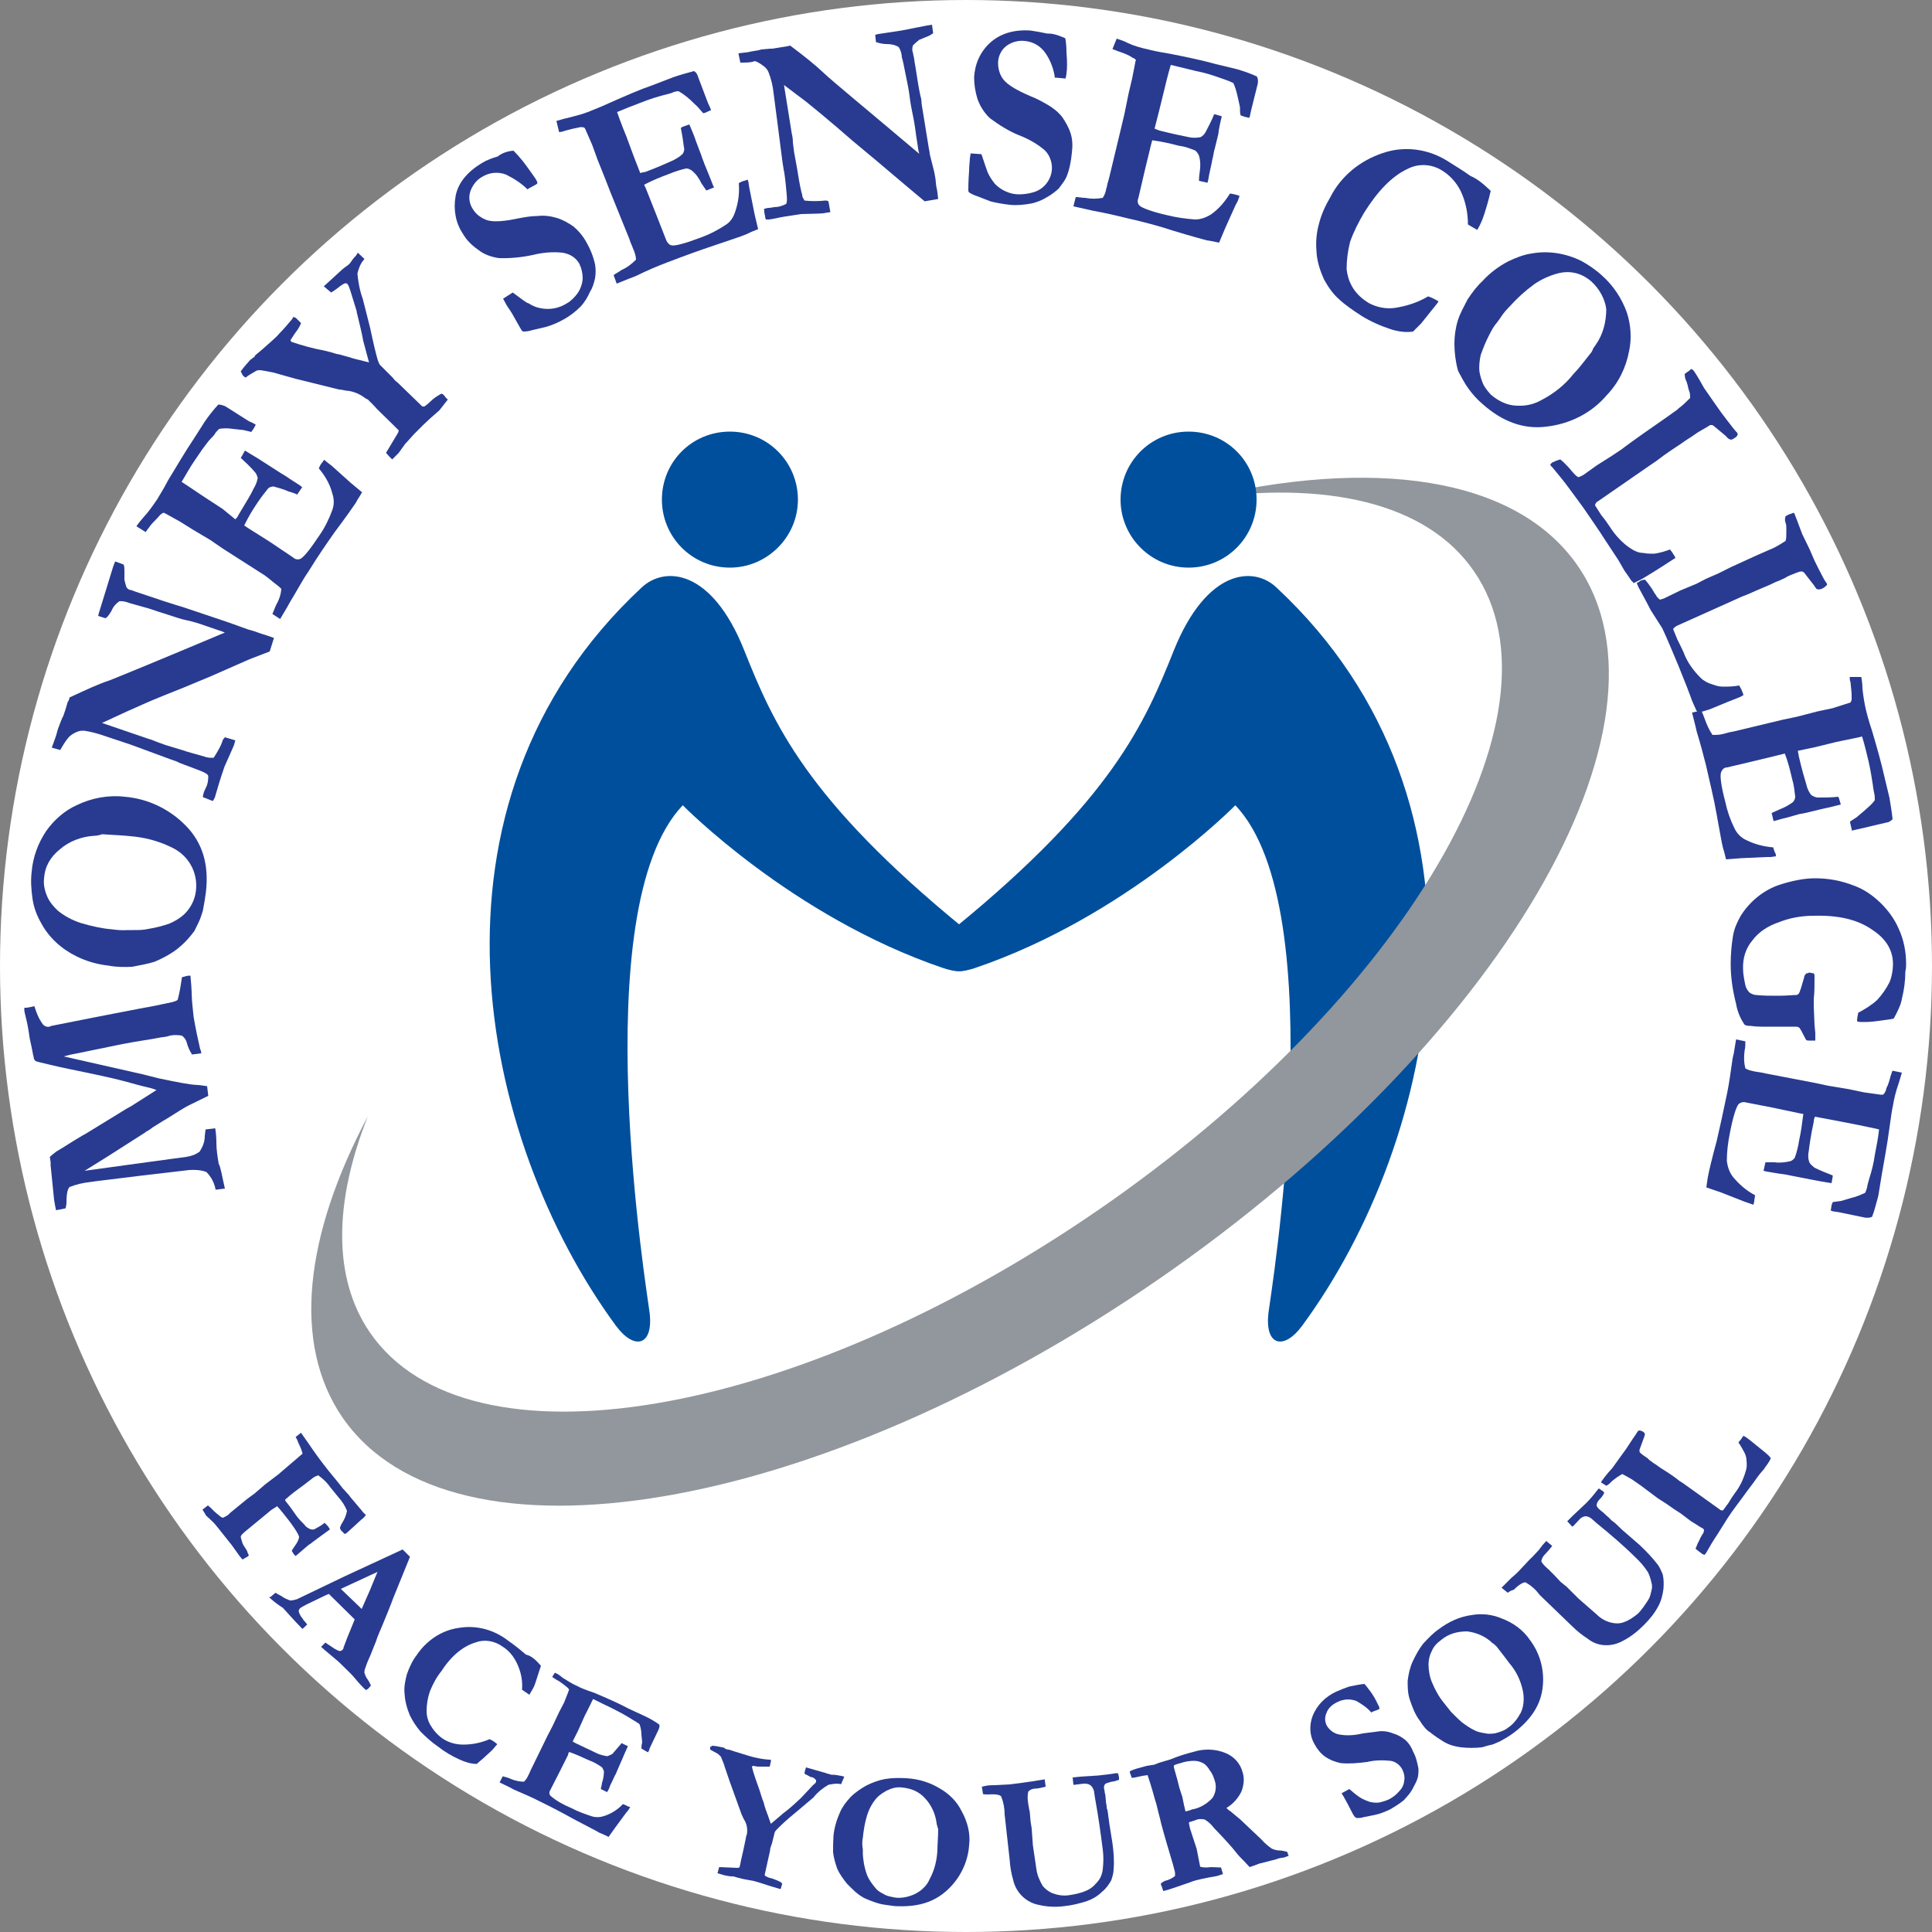
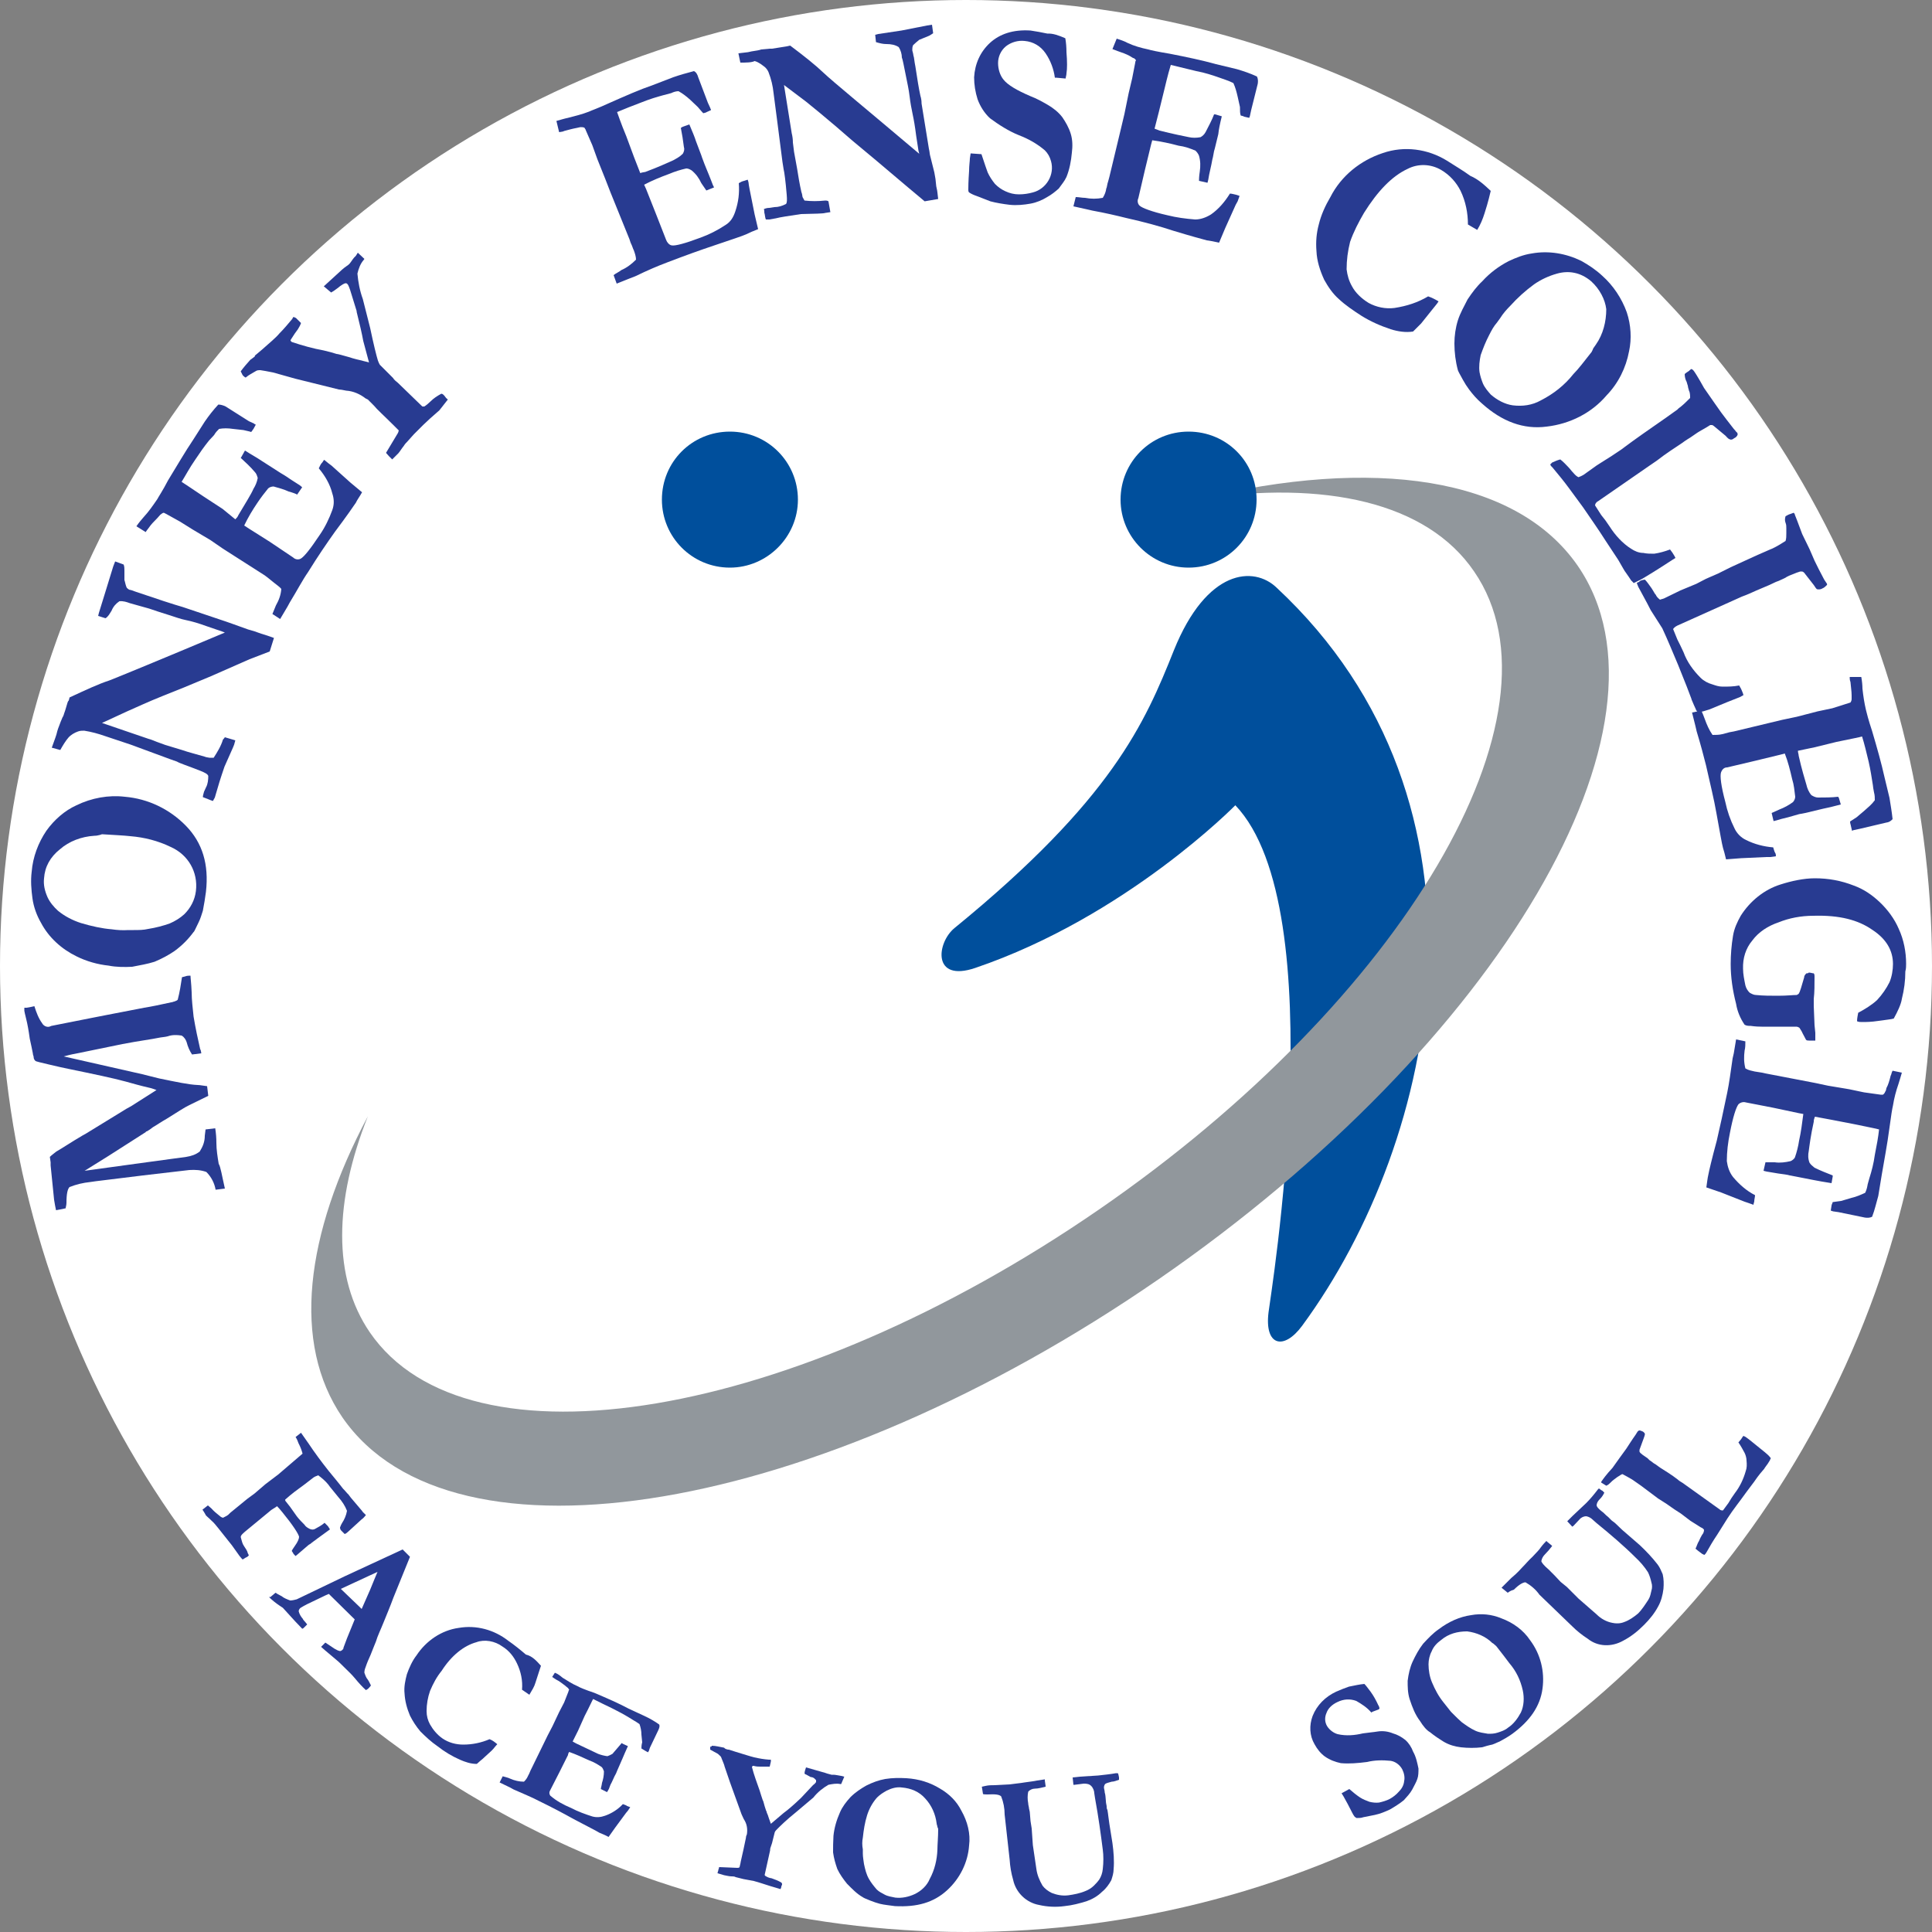
<svg xmlns="http://www.w3.org/2000/svg" id="レイヤー_1" x="0px" y="0px" viewBox="0 0 500 500" style="enable-background:new 0 0 500 500;" xml:space="preserve">
  <rect x="0" y="0" width="500" height="500" fill="#808080" stroke="none" />
  <style type="text/css">	.st0{fill:#FFFFFF;}	.st1{fill:#283B91;}	.st2{fill:#004F9C;}	.st3{fill:#91979C;}</style>
  <circle class="st0" cx="250" cy="250" r="250" />
  <title>アートボード 1</title>
  <g>
    <path class="st1" d="M58.2,307.6l-2.4,0.3c-0.3-1.7-1.1-3.3-2.4-4.6c-1.4-0.5-2.8-0.6-4.4-0.5l-12,1.4l-12.2,1.5l-1.4,0.2  c-1.9,0.2-3.6,0.6-5.4,1.3c-0.5,0.5-0.8,1.7-0.8,4.1c0,0.6-0.2,1.1-0.2,1.4l-1.4,0.3l-1.1,0.2c-0.2-0.8-0.3-1.6-0.5-2.7l-0.9-8.9  c0-0.2,0-0.5,0-0.8l-0.2-1.4c0.5-0.5,1.1-0.9,1.7-1.4c1.6-0.9,3.8-2.4,6.7-4.1l0.9-0.5l10.6-6.5l1.1-0.6l2.2-1.4l2.2-1.4l2.2-1.4  c-0.6-0.2-1.3-0.5-1.9-0.6c-2.2-0.5-4.3-1.1-6.1-1.6c-3.3-0.9-8.1-1.9-14.9-3.3c-1.1-0.2-2.7-0.6-4.9-1.1c-2.2-0.5-3.3-0.8-3.5-0.9  c-0.3-0.3-0.5-0.6-0.5-1.1c0-0.2-0.2-0.5-0.2-0.9c-0.2-1.1-0.5-2.4-0.8-3.8c-0.3-2.2-0.6-3.8-0.9-5c-0.3-1.3-0.5-2-0.5-2.2  c0-0.3,0-0.5,0-0.8h0.6l1.1-0.2l0.9-0.2c0.5,1.6,1.1,3.2,2,4.4c0.3,0.6,1.1,1.1,1.9,0.9l0.5-0.2l10.1-2c0.9-0.2,5.7-1.1,13.9-2.7  c1.9-0.3,4.3-0.8,7-1.4c0.3,0,0.6-0.2,0.8-0.2c0.5-0.2,0.8-0.3,0.9-0.5c0.5-1.9,0.8-3.8,1.1-5.8l0.8-0.2c0.5-0.2,0.9-0.2,1.4-0.2  c0,0.6,0.2,1.9,0.3,4.3c0,2,0.3,4.3,0.5,6.3c0.5,3,1.1,5.8,1.7,8.4c0.2,0.3,0.2,0.6,0.3,1.1l-2.4,0.3c-0.6-0.9-1.1-2-1.4-3.2  c-0.2-0.6-0.6-1.3-1.3-1.7c-1.3-0.2-2.5-0.2-3.6,0.2c-0.8,0.2-1.4,0.2-1.9,0.3c-2.4,0.5-5.7,0.9-9.8,1.7l-11.7,2.4  c-1.7,0.3-2.8,0.6-3.5,0.8l20.3,4.6l2,0.5l2.4,0.6c4.4,0.9,7.6,1.6,10,1.7c0.6,0,1.4,0.2,2.4,0.3l0.3,2.5l-4.9,2.4  c-1.3,0.6-3.2,1.9-5.8,3.5c-1.6,0.9-2.7,1.7-3.6,2.2l-0.8,0.6l-0.8,0.5c-0.2,0-0.2,0-0.3,0.2L28,299.2l-6.1,3.8l16-2.2l10.3-1.4  c1.3-0.2,2.5-0.6,3.5-1.4c0.8-1.3,1.3-2.5,1.3-4.1l0.2-1.6l2.5-0.3c0.2,1.3,0.3,2.5,0.3,3.8c0,1.7,0.3,3.6,0.6,5.4  C57.1,302,57.4,304.1,58.2,307.6z" />
    <path class="st1" d="M28.1,249.9c-2.8-0.3-5.7-1.1-8.3-2.4c-3.9-1.9-7.2-4.9-9.2-8.7c-1.1-1.9-1.9-4.1-2.2-6.3  c-0.3-2.2-0.5-4.6-0.2-6.9c0.3-3.8,1.7-7.5,3.8-10.6c2-2.8,4.7-5.2,7.8-6.6c3.9-1.9,8.3-2.7,12.5-2.2c6,0.5,11.6,3.2,15.8,7.5  c4.3,4.4,6,10,5.2,17.1c-0.2,1.6-0.5,3.3-0.8,4.9c-0.3,0.9-0.6,2-1.1,3c-0.8,1.6-1.1,2.4-1.3,2.5c-1.4,1.9-3,3.5-4.9,4.9  c-1.6,1.1-3.3,2-5.2,2.8c-1.9,0.6-3.8,0.9-5.8,1.3C32.3,250.3,30.1,250.3,28.1,249.9z M11.4,227.3c-0.2,1.7,0.2,3.3,0.9,4.9  c0.6,1.3,1.6,2.5,2.7,3.5c1.7,1.4,3.8,2.5,6,3.2c2.7,0.8,5.4,1.4,7.9,1.6c1.4,0.2,2.8,0.3,4.3,0.2h1.4c1.3,0,2.5,0,3.8-0.3  c1.9-0.3,3.8-0.8,5.5-1.4c1.4-0.6,2.7-1.4,3.8-2.4c1.6-1.6,2.7-3.6,3-6c0.6-4.9-2-9.4-6.5-11.4c-3.3-1.6-6.8-2.5-10.5-2.8  c-1.7-0.2-4.3-0.3-7.3-0.5l-0.6,0.2c-0.2,0-0.6,0.2-1.4,0.2c-3.3,0.2-6.5,1.4-8.9,3.5C13,221.8,11.6,224.3,11.4,227.3z" />
    <path class="st1" d="M15.6,194.1l-2.2-0.6l0.9-2.5l0.3-0.9c0.3-1.3,0.6-2,0.8-2.5s0.3-0.9,0.8-2c0.2-0.2,0.2-0.5,0.3-0.6  c0-0.2,0.3-0.8,0.6-1.9s0.5-1.7,0.6-1.7c0.1,0,0.2-0.5,0.3-0.9c4.1-1.9,7.5-3.5,10.3-4.4c2.8-1.1,12.8-5.2,29.9-12.4l-0.8-0.3  l-3.8-1.3c-2.2-0.8-3.9-1.3-5.4-1.6c-1.5-0.3-2.8-0.8-4.7-1.4c-1.9-0.6-3.5-1.1-4.9-1.6c-2.8-0.8-4.6-1.3-5-1.4  c-0.8-0.3-1.7-0.6-2.7-0.5c-0.9,0.6-1.6,1.4-2,2.4c-0.5,0.8-0.9,1.6-1.6,2l-1.9-0.6l0.2-0.8l1.7-5.5l2-6.5c0.2-0.5,0.3-0.8,0.5-1.3  l2.2,0.8c0.2,0.5,0.2,1.1,0.2,1.6c0,0.8,0,1.6,0,2.4c0.2,0.6,0.3,1.4,0.6,2c0.3,0.3,0.6,0.6,1.1,0.6l1.4,0.5l2.7,0.9  c3.2,1.1,5.7,1.9,7.3,2.4l2,0.6l11.3,3.8l1.7,0.6l3.9,1.4l1.7,0.5l1.7,0.6l1.6,0.5l1.7,0.6l-1.1,3.5l-5.2,2L54.6,175l-7.2,3  l-5.5,2.2c-3.5,1.4-6.5,2.8-9,3.9l-6.5,3l12,4.1c0.8,0.2,1.4,0.5,2.2,0.8l2.2,0.8l4.3,1.3c1.7,0.6,3.8,1.1,5.8,1.7  c0.5,0.2,0.8,0.2,1.3,0.3h1.1c0.9-1.4,1.9-3,2.4-4.7c0.2-0.2,0.3-0.3,0.5-0.6l2.7,0.8l-0.3,1.1c-0.2,0.6-1.1,2.5-2.5,5.7  c-1.1,3.2-1.7,5.2-2,6.3s-0.5,1.6-0.5,1.7c-0.2,0.3-0.3,0.6-0.5,0.9c-0.5-0.2-0.9-0.3-1.3-0.5c-0.4-0.2-0.6-0.2-1.3-0.5  c0-0.5,0.2-0.9,0.3-1.4l0.5-1.1c0.5-0.9,0.6-2,0.6-3c-0.2-0.5-0.8-0.8-2-1.3c-3.3-1.3-5.5-2-6.1-2.4l-1.7-0.6l-10.3-3.8l-6.6-2.2  c-1.7-0.6-3.5-1.1-5.4-1.4c-0.5,0-1.1,0-1.6,0.2c-0.9,0.3-1.9,0.9-2.5,1.6C17,191.7,16.2,193,15.6,194.1z" />
    <path class="st1" d="M35.3,136.2c0.6-0.9,1.3-1.7,1.9-2.4c1.3-1.4,2.4-3,3.5-4.6c0.3-0.6,1.4-2.2,2.8-4.9c2.4-3.9,4.4-7.4,6.5-10.5  l3-4.7c1.1-1.6,2.2-3,3.5-4.4c0.6,0,1.3,0.2,1.9,0.5l6,3.8l1.3,0.6c0.2,0.2,0.3,0.2,0.5,0.3l-0.6,1.1c-0.2,0.2-0.3,0.5-0.6,0.8  c-0.5-0.2-1.3-0.3-2-0.5l-2.7-0.3c-1.3-0.2-2.5-0.2-3.6,0c-0.5,0.5-0.9,0.9-1.3,1.6l-1.3,1.4c-1.3,1.6-2.4,3.2-3.6,5  c-1.4,2-2.5,4.1-3.5,5.7c0.5,0.3,2.4,1.6,5.7,3.8l4.9,3.2l3.3,2.7c0.3-0.3,0.6-0.6,0.8-1.1c1.9-3.2,3.3-5.4,3.9-6.8  c0.5-0.8,0.9-1.7,1.1-2.8c-0.2-0.6-0.3-1.1-0.8-1.6c-1.1-1.3-2.4-2.5-3.6-3.6l0.2-0.3l0.9-1.6c1.7,1.1,3.2,1.9,3.9,2.4l3.9,2.5  l1.4,0.9c0.5,0.3,1.4,0.8,2.5,1.6l2.5,1.6l0.6,0.5l-1.3,1.9c-0.3-0.2-1.1-0.5-2.2-0.8c-1.3-0.6-2.5-0.9-3.9-1.3  c-0.5,0-1.1,0.2-1.4,0.5c-0.9,1.1-1.9,2.4-2.7,3.6c-1.3,1.9-2.5,3.9-3.5,6l0.9,0.6l5.7,3.6l6.1,4.1c0.5,0.5,1.3,0.6,1.9,0.3  c0.9-0.5,2.5-2.5,4.9-6.1c1.4-2,2.5-4.3,3.3-6.5c0.5-1.4,0.5-2.8,0-4.3c-0.6-2.4-1.9-4.6-3.5-6.5c0.3-0.6,0.5-1.1,0.8-1.4  c0.3-0.3,0.3-0.5,0.6-0.8l1.1,0.9l0.8,0.6l4.9,4.4l3,2.5c-0.6,1.1-1.3,2-1.6,2.7c-0.6,0.9-2.4,3.5-5.4,7.5c-2,2.8-4.4,6.3-7,10.5  c-1.4,2-2.8,4.7-4.7,7.8l-0.6,1.1l-1.9,3.2l-2-1.3c0.3-0.8,0.6-1.4,0.9-2.2c0.8-1.4,1.3-2.8,1.4-4.3c-0.5-0.6-1.3-1.1-1.9-1.6  l-1.6-1.3l-0.8-0.6l-10.8-6.9l-3.2-2.2l-4.7-2.8l-3.2-2l-3.6-2l-0.6-0.3c-0.3,0-0.6,0.3-0.9,0.5l-0.8,0.9c-0.8,0.8-1.6,1.6-2.2,2.5  c-0.2,0.3-0.5,0.6-0.8,1.1L35.3,136.2z" />
    <path class="st1" d="M62.3,96.1c0.8-1.1,1.6-2,2.5-3l0.3-0.2c0.3-0.2,0.6-0.5,0.8-0.6L66,92c0.3-0.2,0.9-0.8,1.9-1.6  c1.9-1.7,3.5-3,4.4-4.1c1.1-1.1,2.2-2.4,3.2-3.6c0.2-0.2,0.2-0.3,0.3-0.5l0.2-0.2c0.2,0.2,0.5,0.2,0.6,0.3l1.3,1.3  c-0.2,0.6-0.5,1.1-0.8,1.6l-0.8,1.1c-0.3,0.5-0.6,0.9-1.1,1.7v0.2l0.3,0.3c2.7,0.9,5.5,1.7,8.3,2.2c1.3,0.3,2.4,0.6,3.3,0.9  c0.3,0,1.4,0.3,3.5,0.9l0.6,0.2l1.1,0.3l1.3,0.3c0.6,0.2,1.3,0.3,1.9,0.5L94,88.2c-0.3-1.7-0.9-4.3-1.7-7.5v-0.2l-1.7-5.5  c-0.2-0.5-0.3-0.9-0.6-1.4c-0.2-0.2-0.3-0.3-0.5-0.3c-0.3,0-0.6,0.2-0.8,0.3c-0.3,0.2-0.8,0.5-1.1,0.8l-1.1,0.8  c-0.3,0.2-0.5,0.3-0.8,0.5c-0.3-0.2-0.9-0.8-1.9-1.6l4.7-4.3l0.6-0.5l1.1-0.8l0.3-0.3c0.5-0.6,0.9-1.4,1.6-2l0.5-0.8l1.7,1.6  l-0.2,0.3c-0.8,0.9-1.3,2.2-1.6,3.5c0.2,2.2,0.6,4.4,1.4,6.6l1.9,7.5c0.9,4.3,1.6,7.1,2,8.4c0.2,0.5,0.3,0.8,0.5,1.1l0.8,0.8l2,2  l0.6,0.6c0.3,0.5,0.8,0.9,1.3,1.3l6.3,6.1c0.2,0,0.3,0,0.5,0c0.5-0.3,1.1-0.8,1.6-1.3c0.8-0.8,1.7-1.4,2.8-2c0.3,0,0.5,0.2,0.6,0.3  c0.1,0.1,0.3,0.3,0.5,0.6c0.2,0.3,0.3,0.3,0.6,0.6l-2.2,2.8l-2.5,2.2l-1.7,1.6l-2.4,2.4l-1.7,1.9c-0.3,0.3-0.6,0.6-0.9,1.1  c-0.5,0.6-0.9,1.3-1.4,1.9l-1.6,1.6l-0.8-0.8l-0.8-0.9l3-5c0.2-0.3,0.2-0.5,0.3-0.8l-1.4-1.4c-2.5-2.5-4.3-4.1-5-5  c-0.9-0.9-1.4-1.4-1.6-1.6l-0.6-0.3c-1.4-1.1-3.2-1.9-5-2c-0.9-0.2-1.6-0.3-1.9-0.3L76.4,98l-5.7-1.6c-0.2,0-1.3-0.3-3.3-0.6  c-0.5,0-0.9,0-1.3,0.3c-0.8,0.5-1.7,0.9-2.5,1.6c-0.2,0-0.3-0.2-0.5-0.3l-0.3-0.3L62.3,96.1z" />
-     <path class="st1" d="M132.9,39c0.8,0.8,1.6,1.7,2.4,2.7c1.1,1.4,2.2,3,3.2,4.4c0.2,0.3,0.5,0.8,0.6,1.3l-0.3,0.3l-2,1.1l-0.3,0.2  c-1.6-1.6-3.5-2.8-5.5-3.8c-2-0.8-4.3-0.6-6.1,0.5c-1.6,0.8-2.7,2.4-3.2,3.9c-0.5,1.6-0.2,3.3,0.8,4.7c0.8,1.3,2.2,2.2,3.6,2.7  c1.7,0.5,4.4,0.3,8.1-0.5c1.6-0.3,3.3-0.6,4.9-0.6c1.7-0.2,3.3,0,5,0.5c1.6,0.5,3,1.3,4.3,2.2c1.3,1.1,2.4,2.4,3.2,3.8  c1.1,1.9,1.9,3.8,2.4,6c0.2,1.3,0.2,2.4,0,3.6c-0.3,1.3-0.6,2.4-1.3,3.5c-0.6,1.4-1.4,2.7-2.4,3.8c-1.3,1.3-2.7,2.4-4.3,3.3  c-1.4,0.8-3.2,1.6-4.7,2l-3.8,0.9c-0.6,0.2-1.4,0.3-2,0.3c-0.2,0-0.5-0.2-0.6-0.5l-0.2-0.3l-2.2-3.9c-0.8-1.3-1.4-2-1.7-2.7  l-0.6-1.1l2.5-1.6c2.2,1.6,3.5,2.7,4.1,2.8c0.9,0.6,2,1.1,3.3,1.3c1.1,0.2,2.2,0.2,3.3,0c1.1-0.2,2.2-0.6,3.3-1.3  c1.1-0.6,2-1.6,2.7-2.5c0.8-1.1,1.3-2.5,1.4-3.9c0-1.4-0.3-2.7-0.9-3.9c-0.9-1.6-2.5-2.5-4.3-2.8c-2.7-0.3-5.4,0-7.8,0.6  c-2.8,0.6-5.8,0.9-8.7,0.8c-1.9-0.3-3.8-0.9-5.4-2.2c-1.6-1.1-3-2.5-3.9-4.1c-1.9-2.8-2.5-6.3-1.9-9.7s3-6.3,6.8-8.6  c1.3-0.8,2.7-1.3,4.1-1.7C129.9,39.6,131.4,39.1,132.9,39z" />
    <path class="st1" d="M144,31.3c1.1-0.3,2-0.6,3-0.8c1.9-0.5,3.6-0.9,5.4-1.6c0.6-0.3,2.4-0.9,5.2-2.2c4.3-1.9,7.9-3.5,11.4-4.7  l5.2-2c1.7-0.6,3.5-1.1,5.4-1.6c0.6,0.3,0.9,0.9,1.1,1.6l2.5,6.6l0.6,1.3c0,0.2,0.2,0.3,0.2,0.6l-1.1,0.5c-0.3,0.2-0.6,0.2-0.9,0.3  c-0.3-0.3-0.8-0.9-1.4-1.6l-2-1.9c-0.9-0.8-1.9-1.6-3-2.2c-0.6,0-1.3,0.2-1.9,0.5l-1.9,0.5c-1.9,0.5-3.8,1.1-5.8,1.9  c-2.4,0.9-4.4,1.7-6.3,2.5c0.2,0.5,0.9,2.7,2.4,6.3l2,5.4l1.6,4.1c0.5-0.2,0.8-0.2,1.3-0.3c3.5-1.3,5.8-2.4,7.2-3  c0.9-0.5,1.7-0.9,2.5-1.7c0.3-0.5,0.5-1.1,0.3-1.7c-0.2-1.7-0.5-3.5-0.8-5l0.5-0.3l1.7-0.6c0.8,1.9,1.4,3.3,1.7,4.3  c0.8,2.2,1.4,3.6,1.6,4.3l0.6,1.6c0.2,0.6,0.6,1.4,1.1,2.7c0.5,1.3,0.9,2.2,1.1,2.8l0.3,0.6l-2,0.8l-1.3-1.9  c-0.6-1.3-1.4-2.4-2.5-3.3c-0.5-0.3-0.9-0.5-1.4-0.5c-1.4,0.3-3,0.8-4.4,1.4c-2.2,0.8-4.4,1.7-6.5,2.8l0.5,1.1l2.5,6.3l2.7,6.9  c0.2,0.6,0.8,1.3,1.4,1.4c0.9,0.2,3.5-0.5,7.5-2c2.2-0.8,4.4-1.9,6.5-3.3c1.3-0.8,2-2,2.5-3.5c0.8-2.4,1.1-4.7,0.9-7.3  c0.5-0.3,0.9-0.5,1.4-0.6l0.9-0.3c0.2,0.5,0.3,1.1,0.3,1.4l0.2,1.1l1.3,6.5l0.9,3.8c-1.3,0.5-2.2,0.9-3,1.3c-1.1,0.5-3.9,1.4-8.6,3  c-3.3,1.1-7.2,2.5-11.9,4.3c-2.4,0.9-5,2-8.3,3.6l-1.3,0.5l-3.5,1.4l-0.8-2.2c0.6-0.5,1.4-0.8,2-1.3c1.4-0.6,2.7-1.6,3.8-2.7  c0-0.8-0.3-1.7-0.6-2.5c-0.2-0.3-0.3-0.9-0.8-1.9l-0.3-0.9L158,49.8l-1.4-3.6l-2-5l-1.3-3.6l-1.7-3.9c0-0.2-0.2-0.3-0.3-0.6  c-0.3-0.2-0.6-0.2-1.1-0.2l-0.9,0.2c-1.1,0.2-2.2,0.5-3.3,0.8c-0.3,0.2-0.8,0.2-1.3,0.3L144,31.3z" />
    <path class="st1" d="M191.6,16.2l-0.5-2.4l2.5-0.3l0.9-0.2c1.3-0.2,2-0.3,2.5-0.5l2.2-0.2h0.6l1.9-0.3l1.9-0.3l0.9-0.2  c3.6,2.7,6.5,5,8.7,7.1s10.5,8.9,24.7,20.9l-0.2-0.8l-0.6-3.9c-0.3-2.4-0.6-4.1-0.9-5.5c-0.3-1.4-0.6-3-0.8-4.7  c-0.2-1.7-0.6-3.5-0.9-5c-0.6-3-0.9-4.6-1.1-5c0-0.9-0.3-1.9-0.8-2.7c-0.9-0.6-2-0.8-3.2-0.8c-0.9,0-1.7-0.2-2.7-0.5l-0.2-1.9  l0.8-0.2l6-0.9l6.6-1.3l1.3-0.2l0.3,2.2c-0.5,0.3-0.8,0.6-1.4,0.8c-0.8,0.3-1.4,0.6-2.2,0.9c-0.6,0.5-1.1,0.9-1.6,1.4  c-0.2,0.5-0.2,0.8-0.2,1.3c0,0.2,0.2,0.6,0.3,1.4c0.2,0.5,0.2,1.4,0.5,2.8c0.5,3.3,0.9,5.8,1.3,7.6c0.2,0.6,0.3,1.3,0.3,2l1.9,11.7  c0.2,0.8,0.2,1.4,0.3,1.7l1.1,4.4l0.3,1.7l0.2,1.9c0.2,0.9,0.3,1.4,0.3,1.6l0.2,1.7l-3.5,0.6l-4.3-3.6l-8.4-7.1l-6-5l-4.4-3.8  c-2.8-2.4-5.5-4.6-7.6-6.3l-5.7-4.3l2,12.5c0.2,0.8,0.3,1.6,0.3,2.4l0.3,2.4l0.8,4.4c0.3,1.9,0.6,3.8,1.1,6  c0.2,0.5,0.2,0.8,0.3,1.3c0.2,0.3,0.3,0.6,0.5,0.9c1.7,0.2,3.5,0.2,5.4,0c0.2,0,0.5,0,0.8,0.2l0.5,2.8l-1.3,0.2  c-0.6,0.2-2.7,0.2-6.3,0.3c-3.3,0.5-5.4,0.8-6.5,1.1l-1.7,0.3c-0.3,0-0.6,0-0.9,0c-0.2-0.5-0.2-0.9-0.3-1.4c-0.2-0.5,0-0.6-0.2-1.3  c0.5-0.2,0.9-0.3,1.4-0.3l1.3-0.2c1.1,0,2-0.3,3-0.8c0.3-0.3,0.3-1.1,0.2-2.4c-0.3-3.6-0.6-5.8-0.8-6.6l-0.3-1.9l-1.4-10.9  l-0.9-6.9c-0.2-1.9-0.6-3.6-1.3-5.4c-0.2-0.5-0.5-0.9-0.9-1.3c-0.8-0.6-1.6-1.3-2.7-1.6C194.5,16.2,193.1,16.2,191.6,16.2z" />
    <path class="st1" d="M275.7,9.9c0.2,1.1,0.3,2.4,0.3,3.6c0.2,2.4,0.2,4.3,0,5.5c0,0.5-0.2,0.9-0.2,1.3h-0.3l-2.2-0.2H273  c-0.3-2.2-1.1-4.4-2.4-6.3c-1.3-1.9-3.2-3-5.4-3.2c-1.7-0.2-3.5,0.3-4.9,1.4c-1.3,1.1-2,2.7-2,4.3s0.5,3.2,1.4,4.3  c1.1,1.4,3.5,2.8,7,4.3c1.6,0.6,3,1.4,4.4,2.2c1.4,0.8,2.8,1.9,3.8,3.2c0.9,1.3,1.7,2.7,2.2,4.3s0.5,3.3,0.3,4.9  c-0.2,2.2-0.6,4.3-1.4,6.3c-0.5,1.1-1.3,2-2,3c-0.9,0.8-1.9,1.6-3,2.2c-1.3,0.8-2.7,1.4-4.3,1.7c-1.7,0.3-3.6,0.5-5.4,0.3  c-1.7-0.2-3.5-0.5-5-0.9l-3.6-1.4c-0.6-0.2-1.3-0.5-1.9-0.9c-0.2-0.2-0.2-0.5-0.2-0.6v-0.3c0-0.3,0-1.9,0.2-4.7  c0-1.4,0.2-2.5,0.2-3.2l0.2-1.3l2.8,0.2c0.8,2.5,1.4,4.1,1.6,4.7c0.5,1.1,1.1,2,1.9,3c0.8,0.8,1.6,1.4,2.7,1.9  c1.1,0.5,2.2,0.8,3.5,0.8c1.3,0,2.5-0.2,3.6-0.5c3.5-0.9,5.7-4.6,4.7-8.1c-0.3-1.1-0.8-2-1.6-2.8c-2-1.7-4.3-3-6.7-3.9  c-2.7-1.1-5.2-2.7-7.5-4.4c-1.4-1.3-2.5-3-3.2-4.9c-0.6-1.9-0.9-3.8-0.9-5.7c0.2-3.5,1.6-6.6,4.1-8.9s6-3.5,10.5-3.2  c1.4,0.2,3,0.5,4.4,0.8C272.5,8.6,274.1,9.2,275.7,9.9z" />
    <path class="st1" d="M289,10c0.9,0.3,1.9,0.6,2.8,1.1c1.7,0.8,3.5,1.3,5.4,1.7c0.6,0.2,2.5,0.6,5.5,1.1c4.6,0.9,8.4,1.7,12,2.7  l5.4,1.3c1.7,0.5,3.5,1.1,5.2,1.9c0.3,0.6,0.3,1.3,0.2,1.9l-1.7,6.8l-0.3,1.4c0,0.2-0.2,0.5-0.2,0.6l-1.3-0.3  c-0.3-0.2-0.6-0.2-0.9-0.3c-0.2-0.5-0.2-1.3-0.2-2.2l-0.6-2.7c-0.3-1.3-0.6-2.4-1.1-3.5c-0.6-0.3-1.3-0.6-1.9-0.8l-1.7-0.6  c-1.7-0.6-3.8-1.3-6-1.7c-2.5-0.6-4.6-1.1-6.6-1.6c-0.2,0.6-0.8,2.7-1.7,6.5l-1.4,5.7l-1.1,4.3c0.5,0.2,0.8,0.3,1.3,0.5  c3.6,0.9,6.1,1.4,7.6,1.7c0.9,0.2,2,0.2,3,0c0.5-0.3,0.9-0.6,1.3-1.3c0.8-1.6,1.6-3,2.2-4.6h0.3l1.7,0.5c-0.5,2-0.8,3.5-0.9,4.6  c-0.6,2.4-0.9,3.8-1.1,4.4l-0.3,1.6c-0.2,0.6-0.3,1.6-0.6,2.8c-0.3,1.2-0.5,2.4-0.6,3l-0.2,0.8l-2.2-0.5c0-0.3,0-1.1,0.2-2.4  c0.2-1.4,0.2-2.7-0.2-4.1c-0.2-0.5-0.5-0.9-0.9-1.3c-1.4-0.6-2.8-1.1-4.4-1.3c-2.2-0.6-4.6-1.1-6.8-1.4l-0.3,1.1l-1.6,6.6l-1.7,7.3  c-0.3,0.6-0.2,1.4,0.3,1.9c0.6,0.6,3.2,1.6,7.2,2.5c2.4,0.6,4.7,0.9,7.2,1.1c1.4,0,2.8-0.5,4.1-1.3c2-1.4,3.6-3.3,4.9-5.4  c0.5,0,1.1,0.2,1.6,0.3l0.9,0.3c-0.2,0.5-0.3,0.9-0.5,1.4l-0.5,0.9l-2.7,6l-1.6,3.8c-1.3-0.3-2.4-0.5-3.2-0.6  c-1.1-0.3-4.1-1.1-8.7-2.5c-3.3-1.1-7.3-2.2-12.2-3.3c-2.4-0.6-5.4-1.3-8.7-1.9l-1.3-0.3l-3.6-0.8l0.6-2.4c0.8,0,1.6,0.2,2.4,0.2  c1.6,0.3,3,0.3,4.6,0c0.5-0.8,0.8-1.6,0.9-2.4c0.2-0.3,0.2-1.1,0.5-1.9l0.3-1.1l3-12.5l0.9-3.8l1.1-5.4l0.9-3.8l0.8-4.1  c0-0.2,0-0.3,0.2-0.6c-0.2-0.3-0.5-0.6-0.8-0.6l-0.8-0.5c-0.9-0.5-2-0.9-3.2-1.3l-1.3-0.5L289,10z" />
    <path class="st1" d="M385.8,49.4c-0.2,0.8-0.6,2.7-1.6,5.8c-0.5,1.6-1.1,3-1.9,4.3l-2.4-1.4c0-3-0.6-6-1.9-8.7  c-1.1-2.2-2.8-4.1-5-5.4c-2.7-1.6-6-1.7-8.7-0.3c-4.1,1.9-7.8,5.8-11.3,11.4c-1.4,2.4-2.7,4.9-3.6,7.5c-0.6,2.4-0.9,4.7-0.9,7.1  c0.2,1.6,0.6,3,1.4,4.4c0.9,1.7,2.5,3.2,4.3,4.3c2,1.1,4.4,1.6,6.7,1.3c3.2-0.5,6-1.4,8.7-3c0.9,0.3,1.9,0.8,2.7,1.3  c-0.5,0.8-1.1,1.4-1.7,2.2l-2.8,3.5l-0.8,0.8l-1.3,1.3c-1.9,0.3-3.9,0-5.8-0.6c-2.7-0.9-5.2-2-7.6-3.5c-2-1.3-4.1-2.7-5.8-4.3  c-1.6-1.4-2.8-3.2-3.8-5c-1.1-2.4-1.9-4.9-2-7.4c-0.2-2.4,0-4.7,0.6-6.9c0.6-2.5,1.7-4.9,3-7.1c2.8-5.5,7.8-9.5,13.6-11.4  c5.5-1.9,11.6-1.1,16.6,2c2,1.3,4.1,2.5,6,3.9C382.6,46.4,384.2,47.9,385.8,49.4z" />
    <path class="st1" d="M383.6,72.8c2-2.2,4.3-3.9,6.8-5.2c1.9-0.9,3.9-1.7,6-2c4.4-0.8,8.9,0,12.8,1.9c2,1.1,3.9,2.4,5.5,3.9  c2.8,2.5,5,5.8,6.3,9.4c1.1,3.3,1.3,6.9,0.6,10.1c-0.8,4.3-2.8,8.3-5.8,11.4c-3.9,4.6-9.5,7.4-15.5,8.1c-6,0.8-11.6-1.3-16.8-6  c-1.3-1.1-2.4-2.4-3.3-3.6c-0.6-0.8-1.1-1.6-1.6-2.5c-0.8-1.4-1.3-2.4-1.3-2.5c-0.6-2.2-0.9-4.6-0.9-6.9c0-2,0.3-4.1,0.9-6  s1.6-3.6,2.5-5.4C381,75.7,382.2,74.1,383.6,72.8z M411.8,72.8c-1.3-1.1-2.8-1.9-4.4-2.2c-1.4-0.3-3-0.2-4.4,0.2  c-2.2,0.6-4.3,1.6-6,2.8c-2.2,1.6-4.3,3.5-6.1,5.5c-0.9,0.9-1.9,2-2.7,3.3l-0.8,1.1c-0.8,0.9-1.4,2-2,3.2c-0.9,1.7-1.6,3.5-2.2,5.2  c-0.3,1.4-0.5,3-0.3,4.4c0.2,1.1,0.5,2,0.9,3c0.5,1.1,1.3,2,2,2.8c1.6,1.4,3.6,2.5,5.7,2.8c2.5,0.3,5,0,7.3-1.3  c3.3-1.7,6.1-3.9,8.4-6.8c1.3-1.3,2.8-3.3,4.7-5.7l0.3-0.6c0-0.2,0.3-0.6,0.8-1.3c1.9-2.7,2.7-6,2.7-9.2  C415.4,77.5,414,74.8,411.8,72.8L411.8,72.8z" />
    <path class="st1" d="M403.8,118.9c0.8,0.6,1.4,1.3,2,1.9c0.5,0.5,0.9,1.1,1.4,1.6c0.5,0.6,0.9,0.9,1.3,1.1c0.5-0.2,0.8-0.3,1.3-0.6  l3.5-2.5l3.8-2.4l2.4-1.6l2.7-2l2.8-2l6.3-4.4l2.8-2l0.3-0.3c1.1-0.8,2-1.7,3-2.7c0-0.6,0-1.4-0.3-1.9c0-0.2-0.2-0.5-0.3-1.3  c-0.2-0.5-0.2-0.9-0.5-1.4c-0.2-0.5-0.3-1.1-0.3-1.6c0.3-0.3,0.8-0.6,1.1-0.8c0.2-0.2,0.3-0.3,0.6-0.5c0.2,0,0.3,0.2,0.5,0.3  c0.3,0.3,1.3,1.9,2.8,4.6l2.5,3.6l1.9,2.7c0.8,1.1,1.9,2.5,3.3,4.3c0.5,0.5,0.6,0.8,0.8,0.9c0.2,0.1,0.2,0.5,0.2,0.6  c-0.2,0.5-0.6,0.8-0.9,0.9c-0.3,0.3-0.8,0.5-1.1,0.3c-0.2,0-0.6-0.3-1.1-0.9l-3-2.5c-0.2-0.2-0.3-0.2-0.5-0.3c-0.2,0-0.3,0-0.5,0  l-0.8,0.5l-1.9,1.1l-0.5,0.3l-0.3,0.2l-1.6,1.1l-0.8,0.5c-0.3,0.2-0.8,0.5-1.6,1.1l-3,2c-0.9,0.6-2,1.4-3.3,2.4  c-0.5,0.3-1.1,0.8-1.9,1.3l-13.3,9.2c-0.6,0.3-0.8,0.8-0.8,1.1l1.6,2.5l1.1,1.4l1.1,1.6c1.4,2.2,3.3,4.3,5.5,5.7  c0.9,0.6,2,1.1,3.2,1.1c0.9,0.2,1.9,0.2,2.8,0.2c1.4-0.2,2.8-0.6,4.1-1.1l0.6,0.8c0.3,0.5,0.6,0.9,0.8,1.4l-0.8,0.5  c-1.4,0.9-3.8,2.5-7.3,4.6c-0.8,0.5-1.7,0.9-2.7,1.4c-0.3-0.3-0.5-0.6-0.6-0.6l-0.6-0.9l-0.9-1.3c-0.2-0.2-0.8-1.3-1.9-3.2l-3.3-5  c-1.9-3-3.9-5.8-5.8-8.6l-3.6-4.9c-1.4-1.9-2.8-3.6-4.3-5.4l-0.3-0.3c-0.2-0.2-0.2-0.3-0.3-0.5c0.2-0.2,0.3-0.3,0.5-0.5  C402.4,119.4,403,119.1,403.8,118.9z" />
    <path class="st1" d="M425.7,150c0.6,0.6,1.1,1.4,1.7,2.2c0.6,0.9,0.9,1.6,1.1,1.7c0.2,0.5,0.6,0.9,1.1,1.3c0.5-0.2,0.9-0.2,1.4-0.5  l3.9-1.9l4.1-1.7l2.5-1.3l3.2-1.4l3.2-1.6l7-3.2l3.2-1.4l0.5-0.2c1.3-0.6,2.4-1.3,3.5-2c0.2-0.6,0.2-1.3,0.2-2c0-0.2,0-0.5,0-1.3  c0-0.5,0-0.9-0.2-1.4c-0.2-0.5-0.2-1.1,0-1.7c0.5-0.3,0.9-0.5,1.3-0.6l0.8-0.3c0.2,0.2,0.3,0.3,0.3,0.5c0.2,0.5,0.8,2,1.9,5  l1.9,3.9l1.3,3c0.6,1.3,1.4,2.8,2.5,4.9l0.6,0.9c0.2,0.2,0.2,0.5,0,0.6c-0.3,0.3-0.6,0.6-1.1,0.8c-0.3,0.2-0.8,0.3-1.3,0.2  c-0.2,0-0.5-0.5-0.9-1.1l-2.5-3.2c0,0-0.2-0.2-0.5-0.3h-0.5l-0.9,0.3l-2,0.8l-0.6,0.3l-0.3,0.2l-1.7,0.8l-0.8,0.3l-1.7,0.8  l-3.3,1.4c-1.1,0.5-2.4,1.1-3.8,1.6l-2,0.9l-14.7,6.6c-0.6,0.3-0.9,0.6-1.1,0.9l1.1,2.7l0.8,1.6l0.8,1.7c0.9,2.5,2.5,4.7,4.4,6.6  c0.8,0.8,1.9,1.4,3,1.7c0.9,0.3,1.7,0.6,2.7,0.6c1.4,0,2.8,0,4.3-0.3l0.5,0.9c0.2,0.5,0.5,1.1,0.6,1.6l-0.9,0.5  c-1.6,0.6-4.3,1.7-7.9,3.2c-0.9,0.3-1.9,0.6-3,0.8c-0.3-0.5-0.5-0.6-0.5-0.8l-0.5-1.1l-0.6-1.4c0-0.2-0.5-1.3-1.3-3.5l-2.2-5.5  c-1.4-3.3-2.7-6.5-4.1-9.5l-3-4.7c-1.1-2.2-2.2-4.1-3.2-6l-0.2-0.5l-0.2-0.5c0.2-0.2,0.3-0.2,0.6-0.3  C424.3,150.3,424.9,150.1,425.7,150z" />
    <path class="st1" d="M481.7,175.2c0.2,1.1,0.3,2.2,0.3,3c0.2,1.9,0.5,3.8,0.9,5.5c0.2,0.8,0.6,2.5,1.6,5.5  c1.3,4.4,2.4,8.3,3.2,11.9l1.3,5.4c0.3,1.9,0.6,3.6,0.8,5.5c-0.5,0.5-0.9,0.8-1.7,0.9l-6.8,1.6l-1.4,0.3c-0.2,0-0.5,0.2-0.6,0.2  l-0.3-1.3c0-0.2-0.2-0.5-0.2-1.1c0.5-0.3,0.9-0.6,1.7-1.1l2-1.7c0.9-0.8,1.9-1.6,2.7-2.7c0-0.6,0-1.3-0.2-2c0-0.2-0.2-0.8-0.3-1.9  c-0.3-1.9-0.6-3.9-1.1-6.1c-0.6-2.5-1.1-4.6-1.7-6.5c-0.6,0.2-2.8,0.6-6.6,1.4l-5.7,1.4l-4.3,0.9c0,0.5,0.2,0.9,0.2,1.3  c0.8,3.6,1.6,6.1,2,7.5c0.2,0.9,0.6,1.9,1.3,2.7c0.5,0.3,1.1,0.6,1.7,0.6c1.7,0,3.5,0,5.2-0.2l0.2,0.3l0.5,1.7  c-1.9,0.5-3.5,0.9-4.6,1.1l-4.6,1.1l-1.6,0.3l-2.8,0.8c-1.3,0.3-2.4,0.6-3,0.8l-0.8,0.2l-0.5-2.1l2-0.9c1.3-0.5,2.4-1.1,3.5-1.9  c0.3-0.3,0.6-0.9,0.6-1.4c-0.2-1.6-0.3-3-0.8-4.6c-0.5-2.2-1.1-4.6-1.9-6.6l-1.1,0.3l-6.6,1.6l-7.2,1.7c-0.8,0-1.3,0.5-1.6,1.3  c-0.3,0.9,0,3.5,1.1,7.6c0.5,2.4,1.3,4.7,2.4,6.9c0.6,1.3,1.7,2.4,3,3c2.2,1.1,4.6,1.7,7,1.9c0.2,0.6,0.3,1.1,0.5,1.4  c0.2,0.3,0.2,0.6,0.2,0.9l-1.4,0.2h-1.1l-6.5,0.3l-3.9,0.3c-0.3-1.3-0.6-2.4-0.8-3c-0.3-1.1-0.8-4.1-1.7-9  c-0.6-3.5-1.6-7.5-2.7-12.4c-0.6-2.4-1.4-5.4-2.4-8.7l-0.3-1.3l-0.9-3.6l2.4-0.5c0.3,0.6,0.6,1.4,0.9,2.2c0.5,1.4,1.1,2.8,2,4.1  c0.8,0,1.7,0,2.5-0.2l1.9-0.5l1.1-0.2l12.5-3l3.8-0.8l5.4-1.4l3.8-0.8l4.1-1.3l0.6-0.2c0.2-0.3,0.3-0.6,0.3-0.9s0-0.5,0-0.9  c0-1.1-0.2-2.2-0.3-3.5c-0.2-0.5-0.2-0.9-0.2-1.3L481.7,175.2z" />
    <path class="st1" d="M490.1,263.6c-0.6,0.2-1.9,0.3-3.9,0.6c-2,0.3-3.3,0.3-4.3,0.3c-0.5,0-0.8,0-1.3-0.2c0-0.8,0.2-1.6,0.3-2.2  c1.7-0.9,3.5-2,4.9-3.3c1.3-1.4,2.4-3,3.2-4.6c0.6-1.4,0.9-3.2,0.9-4.7c0-3.5-1.7-6.5-5.4-8.9c-3.6-2.5-8.4-3.8-15.2-3.6  c-3.2,0-6.3,0.6-9,1.7c-2.7,0.9-5.2,2.5-6.8,4.7c-1.7,2-2.5,4.6-2.4,7.3c0,1.4,0.3,2.8,0.6,4.3c0.2,0.8,0.6,1.4,1.1,1.9  c0.5,0.3,1.1,0.6,1.6,0.6c1.9,0.2,3.8,0.2,5.7,0.2c2.4,0,3.9-0.2,4.9-0.2c0.3-0.2,0.5-0.2,0.6-0.5c0.2-0.3,0.3-0.8,0.5-1.3l0.8-2.7  c0-0.5,0.3-0.8,0.6-1.1c0.2,0,0.5,0,0.6-0.2c0.5,0,0.9,0.2,1.3,0.2c0.2,0.3,0.2,0.5,0.2,0.8c0,2.2,0,4.1-0.2,5.8c0,0.6,0,1.3,0,1.9  l0.2,4.9l0.2,2c0,0.6,0,1.4,0,2h-1.6c-0.3,0-0.6,0-0.8-0.2c-0.3-0.6-0.6-1.1-0.9-1.7c-0.2-0.5-0.5-0.9-0.8-1.4  c-0.3-0.2-0.6-0.3-0.8-0.3c-0.3,0-1.7,0-4.1,0h-4.9c-1.7,0-2.7-0.2-2.8-0.2c-0.5,0-1.1,0-1.6-0.3c-1.1-1.6-1.9-3.5-2.2-5.4  c-0.9-3.5-1.4-6.9-1.4-10.3c0-2.4,0.2-4.9,0.6-7.3c0.3-1.9,1.1-3.6,2-5.2c2.4-3.8,6.1-6.8,10.3-8.1c2.8-0.9,6-1.6,8.9-1.6  c3.5,0,6.8,0.6,10.1,1.9c2.5,0.9,4.7,2.4,6.7,4.3c2,1.9,3.8,4.3,4.9,6.9c1.3,2.8,1.9,6,1.9,9c0,0.6,0,1.3-0.2,2  c0,2.4-0.3,4.7-0.9,7.1C492,259.9,491.1,261.8,490.1,263.6z" />
    <path class="st1" d="M492.2,277.6c-0.3,1.1-0.6,2-0.9,3c-0.6,1.7-1.1,3.6-1.4,5.5c-0.2,0.8-0.5,2.7-0.9,5.7  c-0.6,4.6-1.4,8.6-2,12.2l-0.9,5.5c-0.5,1.7-0.9,3.6-1.6,5.4c-0.6,0.3-1.3,0.3-1.9,0.2l-6.8-1.4l-1.4-0.2l-0.6-0.2l0.2-1.3  c0-0.2,0.2-0.5,0.3-0.9l2.2-0.3l2.7-0.8c1.3-0.3,2.4-0.8,3.5-1.3c0.3-0.6,0.5-1.3,0.6-1.9c0-0.2,0.2-0.8,0.5-1.9  c0.6-1.9,1.1-3.8,1.4-6c0.5-2.5,0.9-4.7,1.1-6.6c-0.6-0.2-2.8-0.6-6.6-1.4l-5.7-1.1l-4.3-0.8c-0.2,0.5-0.3,0.8-0.3,1.3  c-0.8,3.6-1.1,6.1-1.3,7.6c-0.2,0.9-0.2,2,0.2,3c0.3,0.5,0.8,0.9,1.3,1.3c1.6,0.8,3.2,1.4,4.7,2v0.3l-0.3,1.7  c-2-0.3-3.5-0.6-4.6-0.8l-4.6-0.9l-1.6-0.3c-0.6-0.2-1.6-0.3-3-0.5l-3-0.5l-0.8-0.2l0.5-2.2h2.4c1.4,0.2,2.8,0,4.1-0.3  c0.5-0.2,0.9-0.6,1.1-0.9c0.5-1.4,0.9-3,1.1-4.4c0.5-2.2,0.8-4.6,1.1-6.9l-1.1-0.2l-6.6-1.4l-7.2-1.4c-0.6-0.2-1.4,0-1.9,0.5  c-0.6,0.8-1.4,3.2-2.2,7.4c-0.5,2.4-0.8,4.9-0.8,7.3c0.2,1.4,0.6,2.8,1.6,4.1c1.6,1.9,3.5,3.6,5.7,4.7c0,0.5-0.2,1.1-0.2,1.6  c0,0.2-0.2,0.6-0.2,0.9l-1.4-0.5l-0.9-0.3l-6.1-2.4l-3.8-1.3c0.2-1.3,0.3-2.4,0.5-3.2c0.2-1.1,0.9-4.1,2.2-8.9  c0.8-3.5,1.7-7.5,2.7-12.4c0.5-2.4,0.9-5.4,1.4-8.9l0.3-1.3l0.6-3.6l2.4,0.5c0,0.8,0,1.6-0.2,2.4c-0.2,1.6-0.2,3,0.2,4.6  c0.8,0.5,1.6,0.6,2.4,0.8l1.9,0.3l0.9,0.2l12.5,2.4l3.8,0.8l5.4,0.9l3.8,0.8l4.3,0.6c0.2,0,0.5,0,0.6,0c0.3-0.2,0.5-0.5,0.6-0.8  c0.2-0.2,0.2-0.5,0.3-0.9c0.5-0.9,0.8-2,1.1-3.2c0.2-0.3,0.2-0.8,0.5-1.3L492.2,277.6z" />
-     <path class="st2" d="M192.6,168.3c7.5,18.8,16,38.6,56.8,71.9c4.6,3.8,5.8,14.1-5.4,10.3c-39.1-13.3-67.3-42.1-67.3-42.1  c-25.7,26.9-9,127.5-8.6,131.2c1.1,8.7-3.9,10-8.7,3.5c-35.5-48.3-53.5-135,6.6-191C172,146.4,184.2,147.2,192.6,168.3z" />
    <path class="st2" d="M206.5,129.3c0-9.7-7.8-17.6-17.6-17.6s-17.6,7.8-17.6,17.6c0,9.7,7.8,17.6,17.6,17.6l0,0  C198.5,146.9,206.5,139,206.5,129.3z" />
    <path class="st2" d="M303.8,168.3c-7.5,18.8-16,38.6-56.8,71.9c-4.6,3.8-5.8,14.1,5.4,10.3c39.1-13.3,67.3-42.1,67.3-42.1  c25.7,26.9,9,127.5,8.6,131.2c-1.1,8.7,3.9,10,8.7,3.5c35.5-48.3,53.5-135-6.6-191C324.5,146.4,312.3,147.2,303.8,168.3z" />
    <path class="st3" d="M408.3,146.4c-16-23.1-53-28.2-98.3-17.2c32.9-5,59.3,0.8,71.5,18.7c25.3,36.8-18.2,110.8-97.2,165.2  S121,381.7,95.7,344.8c-9.7-14.2-9.2-34-0.5-55.9c-16.3,30.7-19.7,58.7-6.6,77.9C117,408,211.5,392,299.8,331.1  S436.6,187.4,408.3,146.4z" />
    <path class="st2" d="M290,129.3c0-9.7,7.8-17.6,17.6-17.6s17.6,7.8,17.6,17.6c0,9.7-7.8,17.6-17.6,17.6l0,0  C297.9,146.9,290,139,290,129.3z" />
    <path class="st1" d="M52.4,390.7l1.4-1.1c0.3,0.3,0.8,0.6,1.4,1.3c0.6,0.6,1.3,1.1,2,1.7l0.5,0.2c0.6-0.3,1.3-0.6,1.7-1.1l0.2-0.2  l4.4-3.6l1.9-1.4l2.8-2.4l3.3-2.5l6.3-5.4c-0.2-0.8-0.5-1.6-0.9-2.4c-0.2-0.3-0.3-0.8-0.6-1.4l-0.3-0.5l1.4-1.1l1.9,2.7  c1.6,2.4,3.3,4.7,5.2,7.1c1.3,1.6,2.5,3,3.8,4.7l0.3,0.3l0.8,0.9l0.3,0.3l0.6,0.8l2.8,3.3c0.2,0.2,0.3,0.5,0.5,0.6l0.6,0.6  c-0.3,0.3-0.6,0.8-1.1,1.1l-3.5,3.2c-0.3,0.3-0.6,0.5-0.9,0.6c-0.3-0.3-0.6-0.6-0.9-0.9c-0.2-0.2-0.3-0.5-0.3-0.8  c0.2-0.5,0.3-0.8,0.5-1.1c0.6-0.9,1.1-2,1.3-3.2c-0.5-1.3-1.3-2.5-2.2-3.5l-2.2-2.7c-0.6-0.9-1.4-1.7-2.4-2.5  c-0.2-0.2-0.5-0.3-0.6-0.5c-0.5,0.2-0.9,0.3-1.3,0.6l-2.2,1.7l-2.7,2c-0.8,0.6-1.6,1.3-2.4,2c0,0.2,0,0.3,0.2,0.5l1.1,1.4l1.7,2.4  c0.6,0.8,1.4,1.6,2,2.2c0.3,0.5,0.8,0.8,1.4,1.1c0.5,0.2,0.9,0.2,1.3,0c0.9-0.5,1.7-0.9,2.5-1.6l0.5,0.5l0.3,0.3  c0.2,0.2,0.3,0.5,0.6,0.9l-3.3,2.4c-0.6,0.5-1.3,0.9-1.7,1.3l-0.5,0.3c-0.2,0.2-1.1,0.9-2.8,2.4l-0.6,0.5c-0.2-0.2-0.3-0.3-0.5-0.5  c-0.2-0.3-0.3-0.6-0.5-0.8c0.2-0.5,0.5-0.8,0.8-1.3c0.8-1.1,1.1-1.9,1.1-2.4c-0.2-0.8-1.6-3-4.3-6.3c-0.5-0.6-0.9-1.1-1.4-1.6  c-0.6,0.5-1.4,0.8-2,1.4l-5.7,4.7c-1.1,0.9-1.7,1.4-1.7,1.9c0.2,0.6,0.3,1.3,0.6,1.9l0.3,0.5c0.3,0.5,0.8,1.1,0.9,1.7l0.3,0.6  c-0.2,0.3-0.5,0.5-0.8,0.6c-0.3,0.2-0.5,0.3-0.8,0.5l-0.3-0.3l-0.5-0.6l-2-2.8c-0.2-0.3-1.4-1.7-3.5-4.4c-0.5-0.6-1.1-1.4-1.7-1.9  c-0.9-0.9-1.6-1.4-1.6-1.6C53,391.6,52.6,391,52.4,390.7z" />
    <path class="st1" d="M70,413.3l1.3-1.1c0.3,0.2,0.8,0.5,1.6,0.9c0.6,0.5,1.4,0.8,2.2,1.1c0.6,0,1.3-0.2,1.7-0.3l12.5-6l14.9-6.9  l1.1,1.1l0.8,0.8l-0.2,0.5l-4.1,10.1c-0.8,2.2-1.7,4.3-2.5,6.3s-1.6,3.6-2,5c-0.3,0.8-0.8,1.9-1.4,3.5c-0.5,1.1-0.9,2-1.3,3.2  c-0.2,0.5-0.3,0.9-0.3,1.4c0.2,0.5,0.3,0.9,0.6,1.4c0.5,0.6,0.8,1.3,1.1,1.9c-0.2,0.3-0.5,0.6-0.8,0.9l-0.5,0.3  c-0.9-0.8-1.9-1.9-2.8-3c-0.9-1.1-1.9-2-2.7-2.8c-0.8-0.8-1.6-1.6-2-1.9l-3.2-2.7l-0.9-0.8c0.3-0.3,0.8-0.8,1.1-1.1l2.4,1.6  c0.5,0.3,0.9,0.5,1.4,0.6c0.2,0,0.5-0.2,0.6-0.3c0.2-0.2,0.3-0.3,0.3-0.6l0.9-2.4l2-4.9l-6.7-6.6c-0.8,0.3-2.7,1.3-5.7,2.7  c-0.6,0.3-1.1,0.6-1.6,0.9c-0.3,0.2-0.5,0.6-0.5,0.9c0.2,0.8,0.6,1.4,1.1,2c0,0.2,0.5,0.6,1.1,1.4l-0.8,0.8  c-0.2,0.2-0.3,0.3-0.5,0.3c-0.8-0.8-2.4-2.5-5-5.4l-0.9-0.6c-0.9-0.6-1.9-1.4-2.7-2.2L70,413.3z M88.2,411.2l4.9,4.7l0.5,0.5  c0.6-1.4,1.4-3.2,2.2-5c0.8-1.9,1.4-3.5,1.9-4.6L88.2,411.2z" />
    <path class="st1" d="M140,431.1c-0.2,0.5-0.6,1.9-1.4,4.3c-0.3,1.1-0.9,2-1.6,3.2l-1.9-1.3c0.2-2.4-0.3-4.7-1.3-6.8  c-0.8-1.7-2-3.3-3.8-4.4c-1.9-1.4-4.6-1.9-6.7-1.1c-3.3,0.9-6.5,3.5-9,7.4c-1.3,1.6-2.2,3.3-3,5.2c-0.6,1.7-0.9,3.5-0.9,5.2  c0,1.3,0.3,2.4,0.9,3.5c0.8,1.4,1.9,2.7,3.2,3.6c1.6,1.1,3.5,1.6,5.4,1.6c2.4,0,4.7-0.5,6.8-1.4c0.8,0.3,1.4,0.8,2,1.3  c-0.5,0.5-0.9,1.1-1.4,1.6l-2.4,2.2l-0.6,0.5l-0.9,0.8c-1.6,0-3-0.5-4.4-1.1c-2-0.9-3.9-2-5.8-3.5c-1.6-1.1-3-2.4-4.4-3.8  c-1.1-1.3-2-2.7-2.7-4.1c-0.8-1.9-1.3-3.8-1.4-5.7c-0.2-1.7,0.2-3.5,0.6-5c0.6-1.7,1.4-3.5,2.5-4.9c2.5-3.8,6.5-6.5,10.9-7.1  c4.6-0.8,9.2,0.5,12.8,3.3c1.6,1.1,3.2,2.4,4.6,3.6C137.8,428.6,138.9,429.9,140,431.1z" />
    <path class="st1" d="M143.6,432.9c0.8,0.3,1.4,0.8,2,1.3c1.3,0.8,2.5,1.6,3.9,2.2c0.5,0.3,1.9,0.9,4.3,1.7c3.3,1.4,6.5,2.8,8.9,4.1  l4.1,1.9c1.3,0.6,2.7,1.4,3.8,2.2c0.2,0.5,0,0.9-0.2,1.4l-2.2,4.6l-0.3,0.9c0,0-0.2,0.2-0.2,0.3l-0.9-0.5l-0.8-0.5  c0-0.3,0-0.9,0.2-1.6l-0.2-2c0-0.9-0.2-1.9-0.5-2.7c-0.5-0.3-0.8-0.6-1.4-0.9l-1.3-0.8c-1.3-0.8-2.8-1.6-4.4-2.4  c-1.9-0.9-3.5-1.7-4.9-2.4c-0.2,0.3-0.9,1.9-2.2,4.4l-1.7,3.8l-1.4,2.8c0.3,0.2,0.6,0.3,0.9,0.5c2.7,1.3,4.6,2.2,5.7,2.7  c0.8,0.3,1.6,0.5,2.4,0.6c0.5-0.2,0.8-0.3,1.3-0.6c0.8-0.9,1.6-1.9,2.4-2.8l0.3,0.2l1.3,0.6c-0.6,1.4-1.1,2.4-1.4,3.2l-1.4,3.2  c-0.2,0.5-0.3,0.8-0.5,1.1c-0.2,0.3-0.5,1.1-0.9,1.9c-0.5,0.8-0.6,1.6-0.9,2l-0.3,0.5l-1.6-0.8c0-0.3,0.2-0.8,0.3-1.6  c0.3-0.9,0.5-1.9,0.5-3c-0.2-0.5-0.3-0.8-0.6-1.1c-0.9-0.6-2-1.3-3.2-1.7c-1.7-0.8-3.5-1.6-5.2-2.2c-0.2,0.3-0.3,0.6-0.3,0.8  l-2.2,4.4l-2.4,4.7c-0.3,0.5-0.3,0.9,0,1.4c1.6,1.4,3.5,2.4,5.4,3.2c1.7,0.9,3.6,1.6,5.5,2.2c1.1,0.3,2.2,0.2,3.3-0.2  c1.7-0.6,3.3-1.6,4.6-3c0.5,0.2,0.9,0.3,1.1,0.5l0.8,0.3l-0.6,0.9l-0.5,0.6l-2.8,3.8l-1.7,2.4c-0.9-0.5-1.7-0.8-2.4-1.1  c-0.8-0.5-3-1.6-6.6-3.5c-2.5-1.4-5.5-3-9-4.7c-1.7-0.9-4.1-1.9-6.6-3l-0.9-0.5l-2.7-1.3l0.8-1.6c0.6,0.2,1.3,0.3,1.9,0.6  c1.1,0.5,2.4,0.8,3.6,0.8c0.5-0.5,0.8-0.9,1.1-1.6c0.2-0.3,0.3-0.6,0.6-1.3l0.3-0.6l4.1-8.4l1.3-2.5l1.7-3.6l1.3-2.5l1.1-2.8  c0,0,0-0.2,0.2-0.5c-0.2-0.3-0.3-0.5-0.5-0.6l-0.6-0.5c-0.8-0.6-1.4-1.1-2.4-1.6l-0.9-0.6L143.6,432.9z" />
    <path class="st1" d="M184.2,451.8c1.1,0,2,0.3,3.2,0.5l0.2,0.2c0.3,0.2,0.5,0.2,0.8,0.3h0.2l1.9,0.6c2,0.6,3.5,1.1,4.7,1.4  c1.3,0.3,2.5,0.5,3.8,0.6h0.3h0.2c0,0.2,0,0.3,0,0.5l-0.3,1.3c-0.5,0-0.9,0-1.4,0h-1.1c-0.5,0-0.9,0-1.7-0.2h-0.2l-0.2,0.3  c0.5,2,1.3,4.1,2,6.1c0.3,0.9,0.5,1.7,0.8,2.5c0.2,0.2,0.3,1.1,0.8,2.5c0,0.2,0.2,0.3,0.2,0.5c0,0.2,0.2,0.5,0.3,0.8l0.3,0.9  c0.2,0.5,0.3,0.9,0.5,1.4l3.3-2.8c1.1-0.8,2.5-2,4.4-3.8l0.2-0.2l3-3.2c0.3-0.2,0.6-0.5,0.8-0.8c0-0.2,0-0.3,0-0.5  c-0.2-0.2-0.3-0.3-0.5-0.5c-0.3-0.2-0.6-0.3-0.9-0.3l-0.9-0.5c-0.3-0.2-0.5-0.2-0.6-0.3c-0.2-0.2,0-0.8,0.3-1.7l4.9,1.4l0.6,0.2  l1.1,0.3h0.5c0.5,0,1.3,0.2,2,0.3l0.8,0.2l-0.8,1.9h-0.3c-0.9-0.2-2,0-3,0.2c-1.4,0.8-2.8,1.9-3.9,3.3L206,469  c-2.5,2-4.1,3.6-4.9,4.4c-0.2,0.2-0.5,0.5-0.6,0.8l-0.2,0.8l-0.5,2l-0.2,0.6c-0.2,0.5-0.3,0.8-0.3,1.3l-1.4,6.3  c0,0.2,0.2,0.3,0.2,0.3c0.5,0.3,0.9,0.5,1.6,0.6c0.8,0.3,1.7,0.6,2.5,1.1c0.2,0.2,0.2,0.3,0.2,0.5c0,0.2-0.2,0.3-0.2,0.6  c0,0.2-0.2,0.5-0.2,0.6l-2.7-0.8l-2.5-0.8l-1.7-0.5l-2.7-0.5l-2-0.5c-0.3-0.2-0.8-0.2-1.1-0.2c-0.6,0-1.3-0.2-1.9-0.3l-1.7-0.5  c0-0.3,0.2-0.6,0.2-0.8s0.2-0.5,0.2-0.8l4.7,0.2c0.2,0,0.5,0,0.6-0.2c0.2-0.8,0.3-1.3,0.3-1.4c0.6-2.5,0.9-4.1,1.1-5  c0.2-0.9,0.3-1.4,0.3-1.6l0.2-0.5c0.2-1.4,0-2.7-0.8-3.9c-0.3-0.6-0.5-1.1-0.6-1.3l-3-8.3l-1.4-4.1c0-0.2-0.3-0.9-0.9-2.4  c-0.2-0.3-0.5-0.5-0.8-0.8c-0.6-0.3-1.4-0.8-2-1.1c0-0.2,0-0.3,0-0.5c0-0.2,0-0.3,0.2-0.3C184,452.2,184.2,451.9,184.2,451.8z" />
    <path class="st1" d="M215.7,475.1c0.2-2,0.8-4.1,1.7-6.1c0.6-1.4,1.6-2.7,2.7-3.9c1.3-1.3,2.7-2.2,4.1-3c1.6-0.8,3.2-1.4,4.9-1.7  c1.9-0.3,3.6-0.3,5.5-0.2c3.2,0.2,6.1,1.1,8.7,2.7c2.4,1.4,4.3,3.3,5.5,5.7c1.6,2.8,2.4,6,2,9c-0.3,4.4-2.4,8.6-5.7,11.6  c-3.5,3.2-7.8,4.4-13.5,4.1c-1.3-0.2-2.7-0.3-3.9-0.6c-0.8-0.2-1.6-0.5-2.4-0.8c-1.3-0.5-1.9-0.8-2-0.9c-1.6-0.9-2.8-2.2-4.1-3.5  c-0.9-1.1-1.9-2.5-2.5-3.8c-0.5-1.4-0.9-2.8-1.1-4.3C215.6,478.1,215.6,476.7,215.7,475.1z M233.4,462.6c-1.3-0.2-2.7,0.2-3.9,0.8  c-0.9,0.5-1.9,1.1-2.7,2c-1.1,1.3-1.9,2.8-2.4,4.4c-0.6,1.9-0.9,3.9-1.1,5.8c-0.2,0.9-0.2,2,0,3c0,0.2,0,0.5,0,1.1  c0,0.9,0.2,1.9,0.3,2.7c0.3,1.4,0.6,2.7,1.3,3.9c0.5,0.9,1.3,1.9,2,2.7c0.6,0.6,1.3,0.9,2,1.3c0.9,0.5,1.9,0.6,2.8,0.8  c1.7,0.2,3.5-0.2,5-0.9c1.7-0.8,3.2-2.2,3.9-3.9c1.3-2.4,1.9-5,2-7.6c0-1.3,0.2-3.2,0.2-5.4l-0.2-0.5c0-0.3-0.2-0.6-0.2-0.9  c-0.3-2.4-1.3-4.7-3-6.5C237.9,463.7,235.8,462.8,233.4,462.6L233.4,462.6z" />
    <path class="st1" d="M254.4,464.3l-0.3-1.9l0.9-0.2c0.8-0.2,1.7-0.2,2.5-0.2l3.8-0.2c1.3-0.2,2.7-0.3,3.8-0.5  c1.3-0.2,2.4-0.3,3.3-0.5l2-0.3v0.3l0.2,1.4v0.2c-0.9,0.2-1.9,0.5-2.8,0.5c-0.6,0-1.3,0.3-1.7,0.8c-0.2,0.9-0.2,2,0,3  c0,0.5,0.2,0.9,0.2,1.3l0.2,0.9l0.2,2.4l0.3,1.9l0.3,4.3l0.9,6.1c0.2,1.6,0.8,3,1.6,4.4c0.6,0.8,1.4,1.4,2.4,1.9  c1.3,0.5,2.7,0.8,4.3,0.6c1.4-0.2,3-0.5,4.4-1.1c0.8-0.3,1.6-0.8,2.2-1.4c0.5-0.5,0.9-0.9,1.4-1.6c0.5-0.8,0.8-1.7,0.9-2.7  c0.2-1.7,0.2-3.5,0-5c-0.5-3.9-1.1-8.4-2-13.3l-0.2-1.3c0-0.6-0.3-1.4-0.8-1.9c-0.5-0.5-1.1-0.6-1.9-0.6l-2.4,0.3h-0.3l-0.2-1.9  l1.9-0.2l4.7-0.3c1.6-0.2,3-0.3,4.6-0.6h0.5c0.2,0.3,0.2,0.8,0.3,1.1c0,0.2,0,0.5,0,0.6c-0.6,0.2-1.3,0.5-1.9,0.5  c-0.6,0.2-1.3,0.3-1.7,0.6c-0.2,0.3-0.3,0.6-0.3,0.9s0.2,0.8,0.2,1.3c0.2,0.6,0.2,1.1,0.3,2.2c0,0.6,0.2,1.1,0.2,1.4s0,0.6,0.2,0.9  c0.2,1.1,0.3,2.4,0.5,3.6l0.8,5c0.3,2.2,0.5,4.6,0.3,6.8c0,0.9-0.3,1.9-0.6,2.8c-0.6,1.1-1.4,2.2-2.4,3c-1.1,1.1-2.5,1.9-3.9,2.4  c-1.9,0.6-3.8,1.1-5.8,1.3c-2.2,0.3-4.4,0.2-6.6-0.3c-3.3-0.6-6-3.2-6.7-6.5c-0.5-1.7-0.8-3.5-0.9-5.2l-1.3-11.7  c0-1.6-0.3-3.2-0.9-4.7c-0.5-0.5-1.6-0.6-3.5-0.5C255.1,464.4,254.7,464.4,254.4,464.3z" />
-     <path class="st1" d="M300.4,487.5c0.5-0.5,1.1-0.8,1.7-0.9c0.8-0.3,1.4-0.6,2-1.1c0-0.3,0-0.5,0-0.8c0-0.2-0.2-0.9-0.6-2.4  l-1.6-5.4l-0.8-2.8l-0.6-2.2l-0.3-1.3c-0.5-1.7-0.8-3.5-1.3-4.9c-0.9-3.3-1.6-5.4-1.9-6.3l-1.4,0.2c-1.3,0.3-2.2,0.5-2.7,0.5  l-0.5-1.4v-0.3c0.6-0.3,1.4-0.6,2.2-0.8l2.2-0.6l1.9-0.3l1.3-0.5l3-0.9c1.9-0.8,3.8-1.4,5.8-1.9c2.8-0.9,5.8-0.8,8.4,0.3  c2.2,0.9,3.8,2.7,4.4,5c0.5,1.6,0.3,3.3-0.3,4.9c-0.8,1.7-2.2,3.3-3.9,4.3c0.3,0.3,0.6,0.6,1.1,0.9c0.9,0.8,1.7,1.4,2.4,2l5.5,5.2  c0.8,0.9,1.7,1.7,2.7,2.4c0.6,0.3,1.4,0.5,2,0.5c0.6,0,1.3,0.2,1.9,0.3c0.2,0.2,0.3,0.3,0.3,0.6c0,0.2,0.2,0.3,0.2,0.5l-0.6,0.2  l-0.5,0.2l-1.3,0.2l-0.9,0.3c-0.6,0.2-1.3,0.3-1.9,0.5l-2.4,0.6l-1.6,0.6l-0.9,0.3l-1.3-1.4c-0.9-0.9-1.7-1.7-2.2-2.4  c-1.1-1.4-3-3.5-5.7-6.3c-0.6-0.8-1.4-1.6-2.4-2.2c-0.8-0.2-1.7-0.2-2.5,0.2l-1.6,0.5c0,0.6,0.2,1.1,0.3,1.7l1.7,5.2l0.9,4.6  c0.6,0.2,1.3,0.2,1.9,0.2c1.1-0.2,2.4,0,3.5,0c0.2,0.6,0.3,1.1,0.5,1.7l-0.6,0.2l-0.9,0.3c-3.5,0.6-5.5,1.1-6.1,1.3  c-0.5,0.2-0.6,0.2-0.8,0.3l-3.2,1.1c-0.9,0.3-1.7,0.6-2.7,0.9l-1.1,0.3c-0.2-0.3-0.2-0.5-0.3-0.8  C300.6,488,300.4,487.7,300.4,487.5z M306.8,468.8c0.8-0.2,1.3-0.3,1.6-0.5c2-0.3,3.9-1.4,5.4-3c0.8-1.3,1.1-2.8,0.6-4.4  c-0.3-0.9-0.6-1.9-1.3-2.7c-0.3-0.6-0.9-1.3-1.4-1.7c-0.8-0.5-1.7-0.8-2.7-0.8c-1.1,0-2.4,0.2-3.5,0.6c-0.6,0.2-1.3,0.3-1.7,0.6  v0.5l0.9,3.2l0.5,2l0.8,2.5c0.2,0.8,0.3,1.7,0.6,2.8L306.8,468.8z" />
    <path class="st1" d="M353.1,435.8c0.6,0.6,1.1,1.4,1.6,2c0.8,1.1,1.4,2.2,2,3.5c0.2,0.3,0.3,0.6,0.3,0.9l-0.2,0.2l-1.6,0.6  l-0.3,0.2c-1.1-1.3-2.5-2.2-3.9-3c-1.6-0.6-3.3-0.5-4.9,0.3c-1.3,0.6-2.4,1.6-2.8,2.8c-0.5,1.1-0.5,2.4,0.2,3.5  c0.6,0.9,1.6,1.7,2.7,2c2.2,0.5,4.4,0.3,6.5-0.2c1.3-0.2,2.7-0.3,3.9-0.5c1.3-0.2,2.7,0,3.9,0.5c1.1,0.3,2.2,0.9,3.2,1.7  c0.9,0.8,1.6,1.9,2,3c0.8,1.4,1.1,3,1.4,4.4c0,0.9,0,1.9-0.3,2.7c-0.3,0.9-0.8,1.7-1.3,2.7c-0.6,1.1-1.4,1.9-2.2,2.8  c-1.1,0.9-2.4,1.7-3.6,2.4c-1.3,0.6-2.5,1.1-3.9,1.4l-3,0.6c-0.5,0.2-1.1,0.2-1.7,0.2c-0.2,0-0.2-0.2-0.5-0.3l-0.2-0.3  c-0.2-0.2-0.6-1.1-1.6-3l-1.1-2l-0.5-0.8l2-1.1c0.9,0.8,1.9,1.6,2.8,2.2c0.8,0.5,1.6,0.8,2.4,1.1c0.8,0.2,1.7,0.3,2.5,0.2  c0.9-0.2,1.9-0.5,2.7-0.9c0.9-0.5,1.7-1.1,2.4-1.9c0.8-0.8,1.3-1.7,1.4-2.8c0.2-0.9,0-2-0.5-3c-0.6-1.1-1.7-2-3-2.2  c-2-0.2-4.1-0.2-6.1,0.3c-2.4,0.3-4.6,0.5-6.8,0.3c-1.4-0.3-2.8-0.8-4.1-1.7c-1.1-0.8-2-1.9-2.7-3.2c-1.3-2.2-1.4-4.9-0.5-7.3  c1.1-2.8,3.3-5,6.1-6.3c1.1-0.5,2.2-0.9,3.3-1.3C350.6,436.2,351.9,435.9,353.1,435.8z" />
    <path class="st1" d="M367.5,445.4c-1.3-1.7-2-3.6-2.7-5.7c-0.5-1.6-0.5-3.2-0.5-4.7c0.2-1.7,0.6-3.5,1.3-5c0.7-1.5,1.6-3.2,2.7-4.6  c1.3-1.4,2.5-2.7,4.1-3.8c2.5-1.9,5.4-3.2,8.3-3.6c2.7-0.5,5.4-0.2,7.8,0.8c3,1.1,5.7,3,7.5,5.7c2.7,3.6,3.8,8.1,3.2,12.5  c-0.6,4.6-3.3,8.4-7.8,11.7c-1.1,0.8-2.2,1.4-3.3,2c-0.8,0.3-1.6,0.8-2.4,0.9c-1.3,0.3-2,0.6-2.2,0.6c-1.7,0.2-3.6,0.2-5.4,0  c-1.6-0.2-3-0.6-4.4-1.4c-1.3-0.8-2.5-1.6-3.6-2.5C369.2,447.8,368.3,446.7,367.5,445.4z M373,424.4c-1.1,0.8-2,1.7-2.5,3  c-0.5,0.9-0.8,2.2-0.8,3.3c0,1.6,0.3,3.3,0.9,4.7c0.8,1.9,1.7,3.6,3,5.2c0.6,0.8,1.3,1.6,1.9,2.4l0.8,0.8c0.6,0.6,1.3,1.3,2,1.9  c1.1,0.8,2.2,1.6,3.5,2.2c1.1,0.5,2.2,0.6,3.3,0.8c0.8,0,1.6,0,2.5-0.3c0.9-0.3,1.9-0.6,2.7-1.3c1.4-0.9,2.5-2.4,3.3-3.9  c0.8-1.7,0.9-3.8,0.5-5.7c-0.6-2.7-1.7-5-3.5-7.1c-0.8-1.1-1.9-2.5-3.3-4.3l-0.3-0.3c-0.3-0.2-0.5-0.5-0.8-0.6  c-1.7-1.7-4.1-2.7-6.5-3C377.2,422.2,374.9,422.8,373,424.4L373,424.4z" />
    <path class="st1" d="M390.2,412.2l-1.6-1.3c0.2-0.2,0.5-0.5,0.6-0.6c0.6-0.6,1.3-1.3,1.9-1.9c1.7-1.4,2.5-2.4,2.8-2.7  c0.9-0.9,1.7-1.9,2.7-2.8c0.8-0.9,1.7-1.7,2.2-2.5c0.6-0.8,1.1-1.3,1.4-1.6l0.2,0.2l1.1,0.9l0.2,0.2c-0.6,0.8-1.3,1.6-1.9,2.2  c-0.5,0.5-0.8,1.1-0.9,1.7c0,0.3,0.6,1.1,1.9,2.2c0.3,0.3,0.6,0.6,0.9,0.9l0.6,0.6l1.6,1.7l1.6,1.3l3,3l4.7,4.1  c1.1,1.1,2.5,1.9,4.1,2.2c0.9,0.2,2,0.2,3-0.2c1.4-0.5,2.5-1.3,3.6-2.2c1.1-1.1,1.9-2.4,2.7-3.6c0.5-0.8,0.6-1.6,0.8-2.4  c0.2-0.6,0.2-1.4,0-2c-0.2-0.9-0.5-1.9-0.9-2.7c-0.9-1.4-2-2.7-3.3-3.9c-2.8-2.8-6.3-5.8-10.1-8.9l-0.9-0.8  c-0.5-0.5-1.1-0.8-1.7-0.9c-0.6,0-1.3,0.3-1.7,0.8l-1.6,1.7l-0.3,0.2l-1.3-1.4l1.4-1.4l3.5-3.3c1.1-1.1,2-2.2,3-3.5l0.3-0.3  c0.3,0.2,0.6,0.5,0.9,0.6c0.2,0.2,0.3,0.3,0.5,0.5c-0.3,0.6-0.6,1.1-1.1,1.6c-0.5,0.5-0.8,0.9-0.9,1.6c0,0.3,0.2,0.6,0.5,0.9  c0.2,0.2,0.5,0.5,0.9,0.8c0.5,0.3,0.8,0.8,1.6,1.4l0.9,0.9l0.8,0.6c0.9,0.8,1.7,1.7,2.7,2.5l3.8,3.3c1.7,1.6,3.2,3.2,4.6,5  c0.6,0.8,0.9,1.6,1.3,2.5c0.3,1.3,0.3,2.5,0.2,3.8c-0.2,1.6-0.6,3.2-1.4,4.6c-0.9,1.7-2.2,3.3-3.6,4.7c-1.6,1.6-3.3,3-5.4,4.1  c-3,1.7-6.6,1.6-9.2-0.5c-1.4-0.9-2.8-2-4.1-3.3l-8.4-8.1c-0.9-1.3-2.2-2.4-3.6-3.2c-0.6,0-1.6,0.5-3,1.9  C390.8,411.7,390.5,412,390.2,412.2z" />
    <path class="st1" d="M438.8,400.8c0.3-0.6,0.5-1.4,0.9-2c0.2-0.5,0.5-1.1,0.8-1.6c0.3-0.3,0.5-0.8,0.5-1.3  c-0.2-0.3-0.5-0.5-0.8-0.6l-2.7-1.7l-2.5-1.9l-1.7-1.1l-2-1.4l-2.2-1.4l-4.4-3.3l-2-1.4l-0.3-0.2c-0.8-0.5-1.6-0.9-2.5-1.4  c-0.2,0-0.6,0.3-1.4,0.8l-0.8,0.6c-0.3,0.2-0.6,0.5-0.9,0.8s-0.6,0.6-1.1,0.8l-0.8-0.5l-0.5-0.3c0-0.2,0-0.3,0.2-0.5  c0.2-0.3,1.1-1.6,2.7-3.3l2-2.8l1.6-2.2c0.6-0.9,1.4-2.2,2.4-3.6c0.3-0.5,0.5-0.8,0.5-0.8c0.2-0.2,0.3-0.3,0.5-0.3  c0.3,0,0.6,0.2,0.9,0.3c0.3,0.2,0.5,0.5,0.5,0.6c0,0.3-0.2,0.8-0.3,1.1l-1.1,3c0,0.2,0,0.3,0,0.5l0.2,0.3l0.6,0.5l1.3,0.9l0.3,0.3  l0.2,0.2c0,0,0.5,0.3,1.1,0.8l0.5,0.3l1.1,0.8l2.2,1.4c0.8,0.5,1.6,1.1,2.4,1.7c0.3,0.3,0.8,0.6,1.3,0.9l9.5,6.8  c0.3,0.3,0.6,0.3,0.9,0.3l1.4-1.9l0.8-1.3l0.9-1.3c1.3-1.7,2.2-3.6,2.8-5.7c0.3-0.8,0.3-1.7,0.2-2.7c0-0.6-0.2-1.4-0.5-2  c-0.5-0.9-0.9-1.7-1.6-2.7l0.5-0.6c0.3-0.3,0.5-0.8,0.8-1.1l0.6,0.3c0.9,0.6,2.5,2,4.9,3.9c0.6,0.5,1.1,0.9,1.6,1.6  c-0.2,0.2-0.2,0.5-0.3,0.6l-0.5,0.8l-0.8,1.1c0,0.2-0.8,0.9-1.9,2.4c-0.2,0.3-1.1,1.6-2.8,3.8c-1.7,2.4-3.5,4.6-4.9,6.8l-2.7,4.3  c-1.1,1.6-2,3.2-2.8,4.6l-0.2,0.3l-0.3,0.3c-0.2,0-0.3-0.2-0.5-0.2C439.6,401.5,439.3,401.2,438.8,400.8z" />
  </g>
</svg>